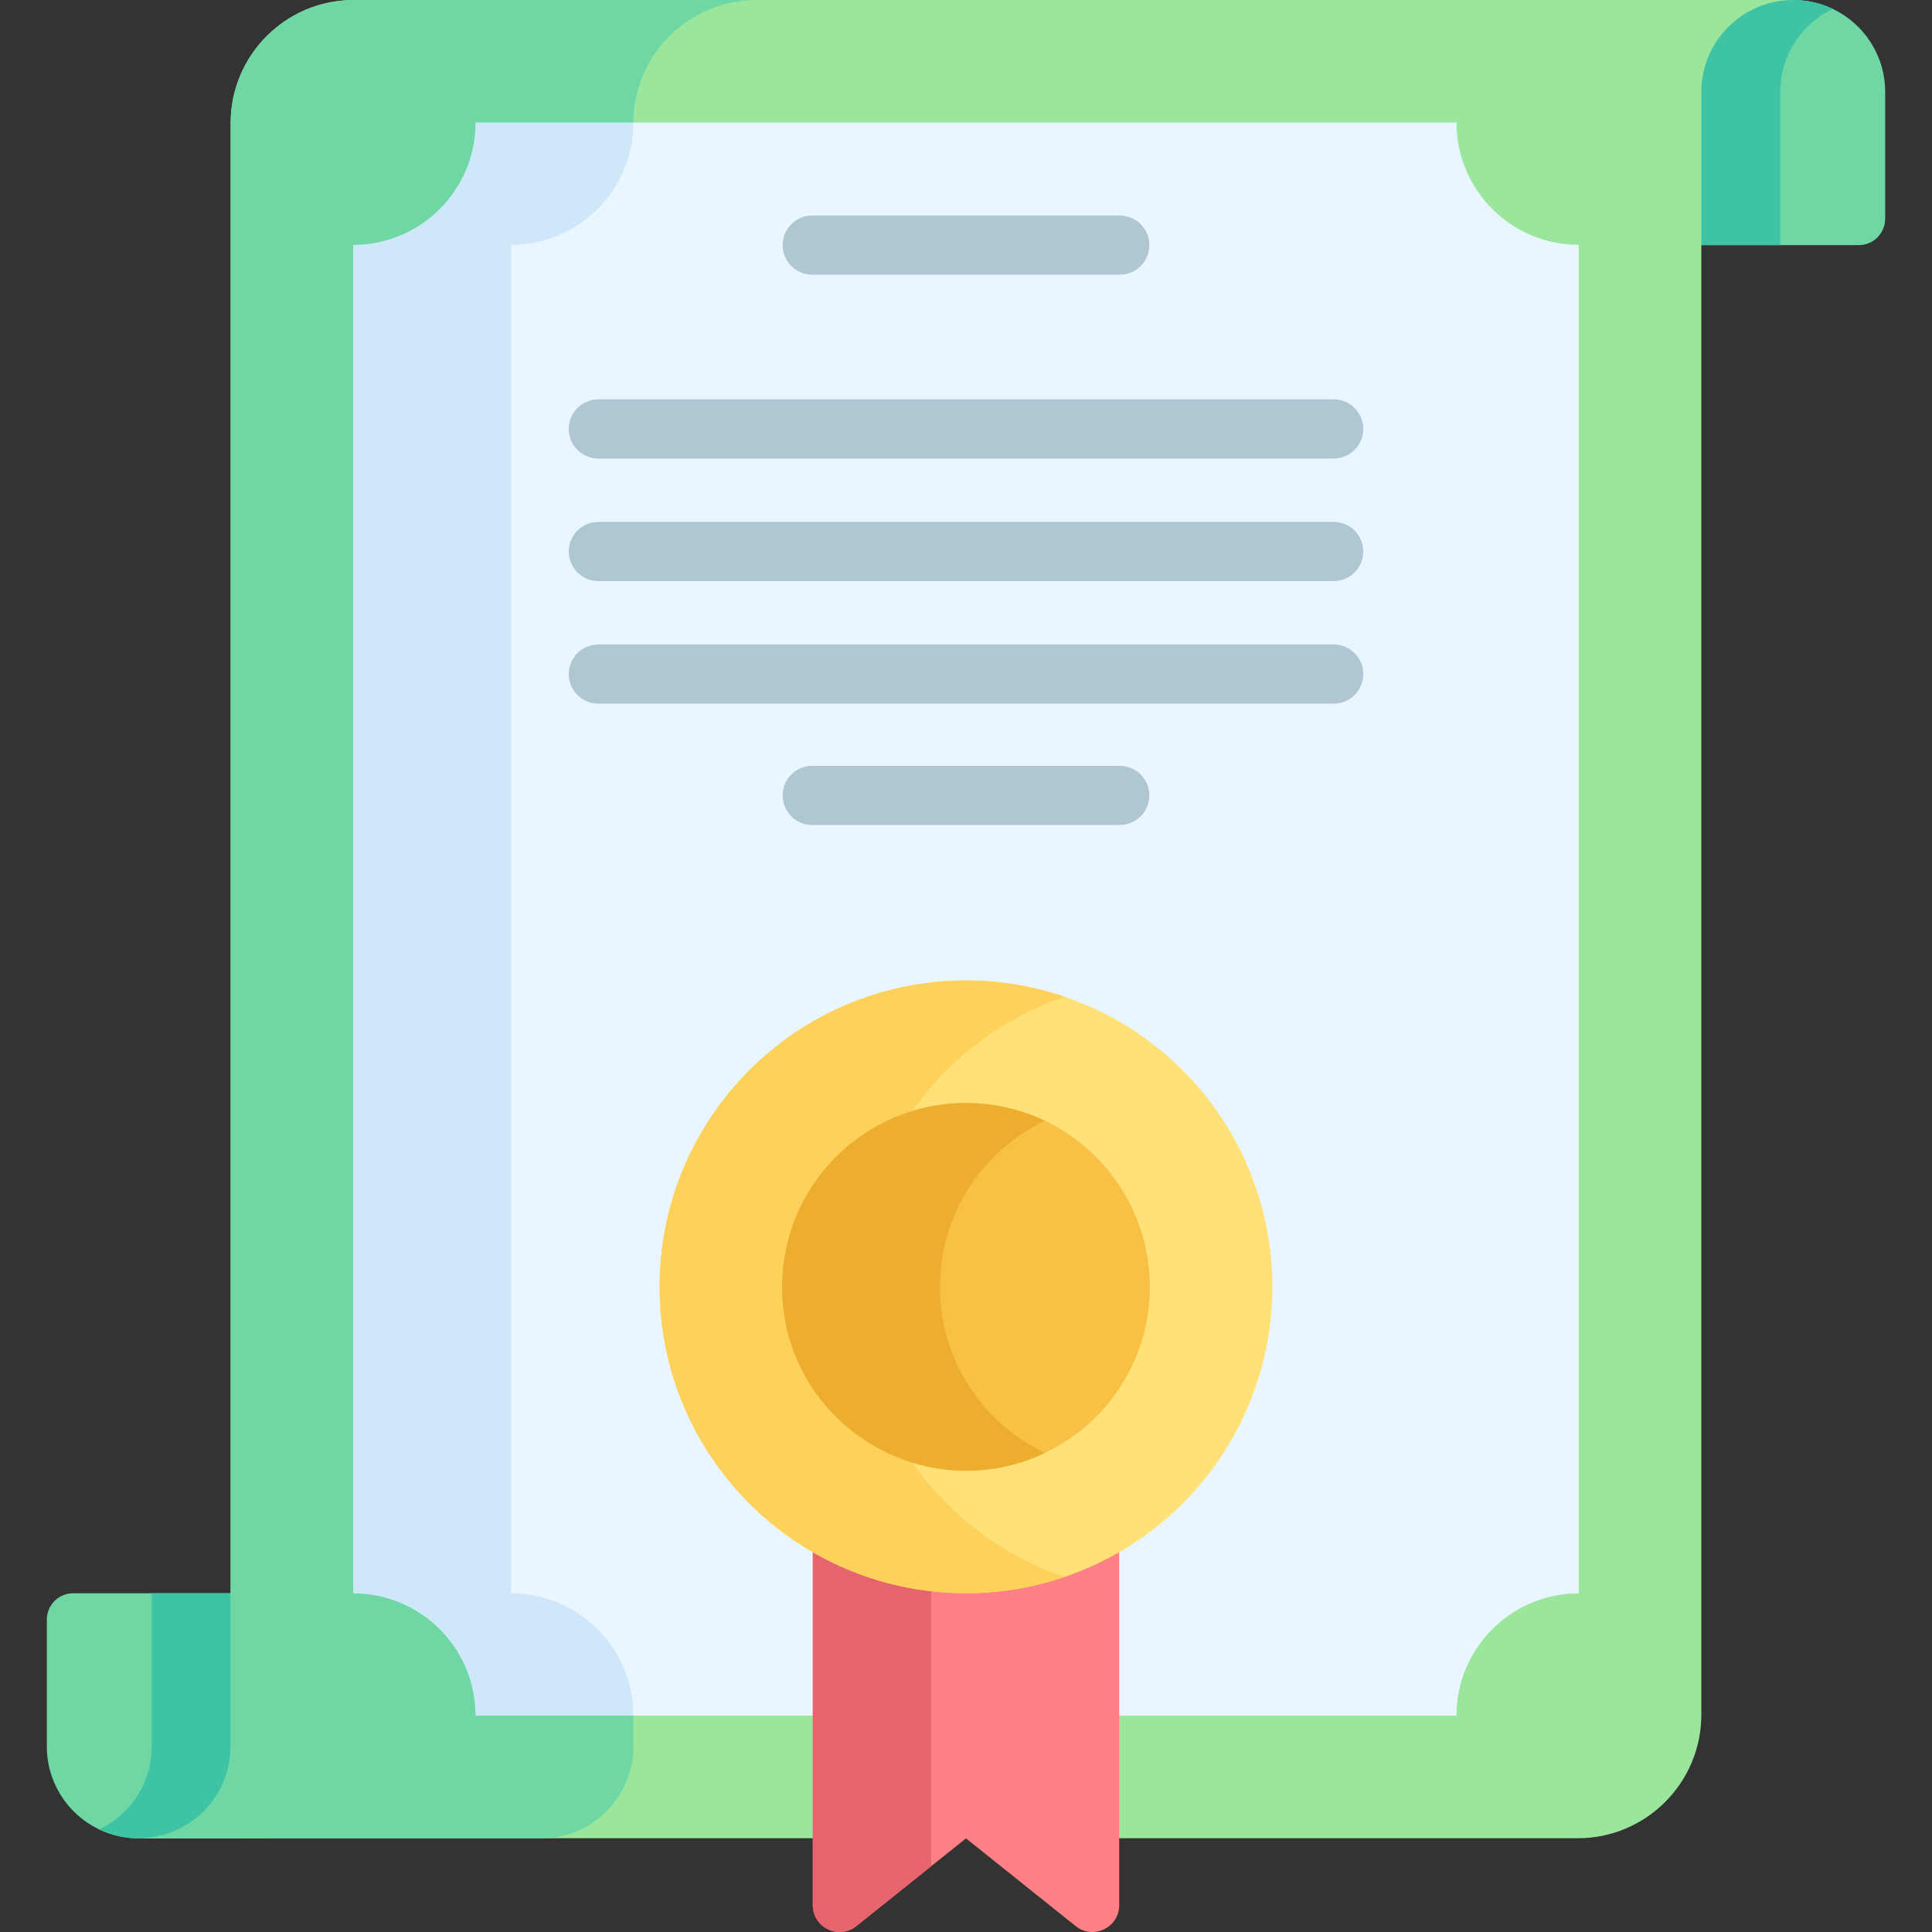
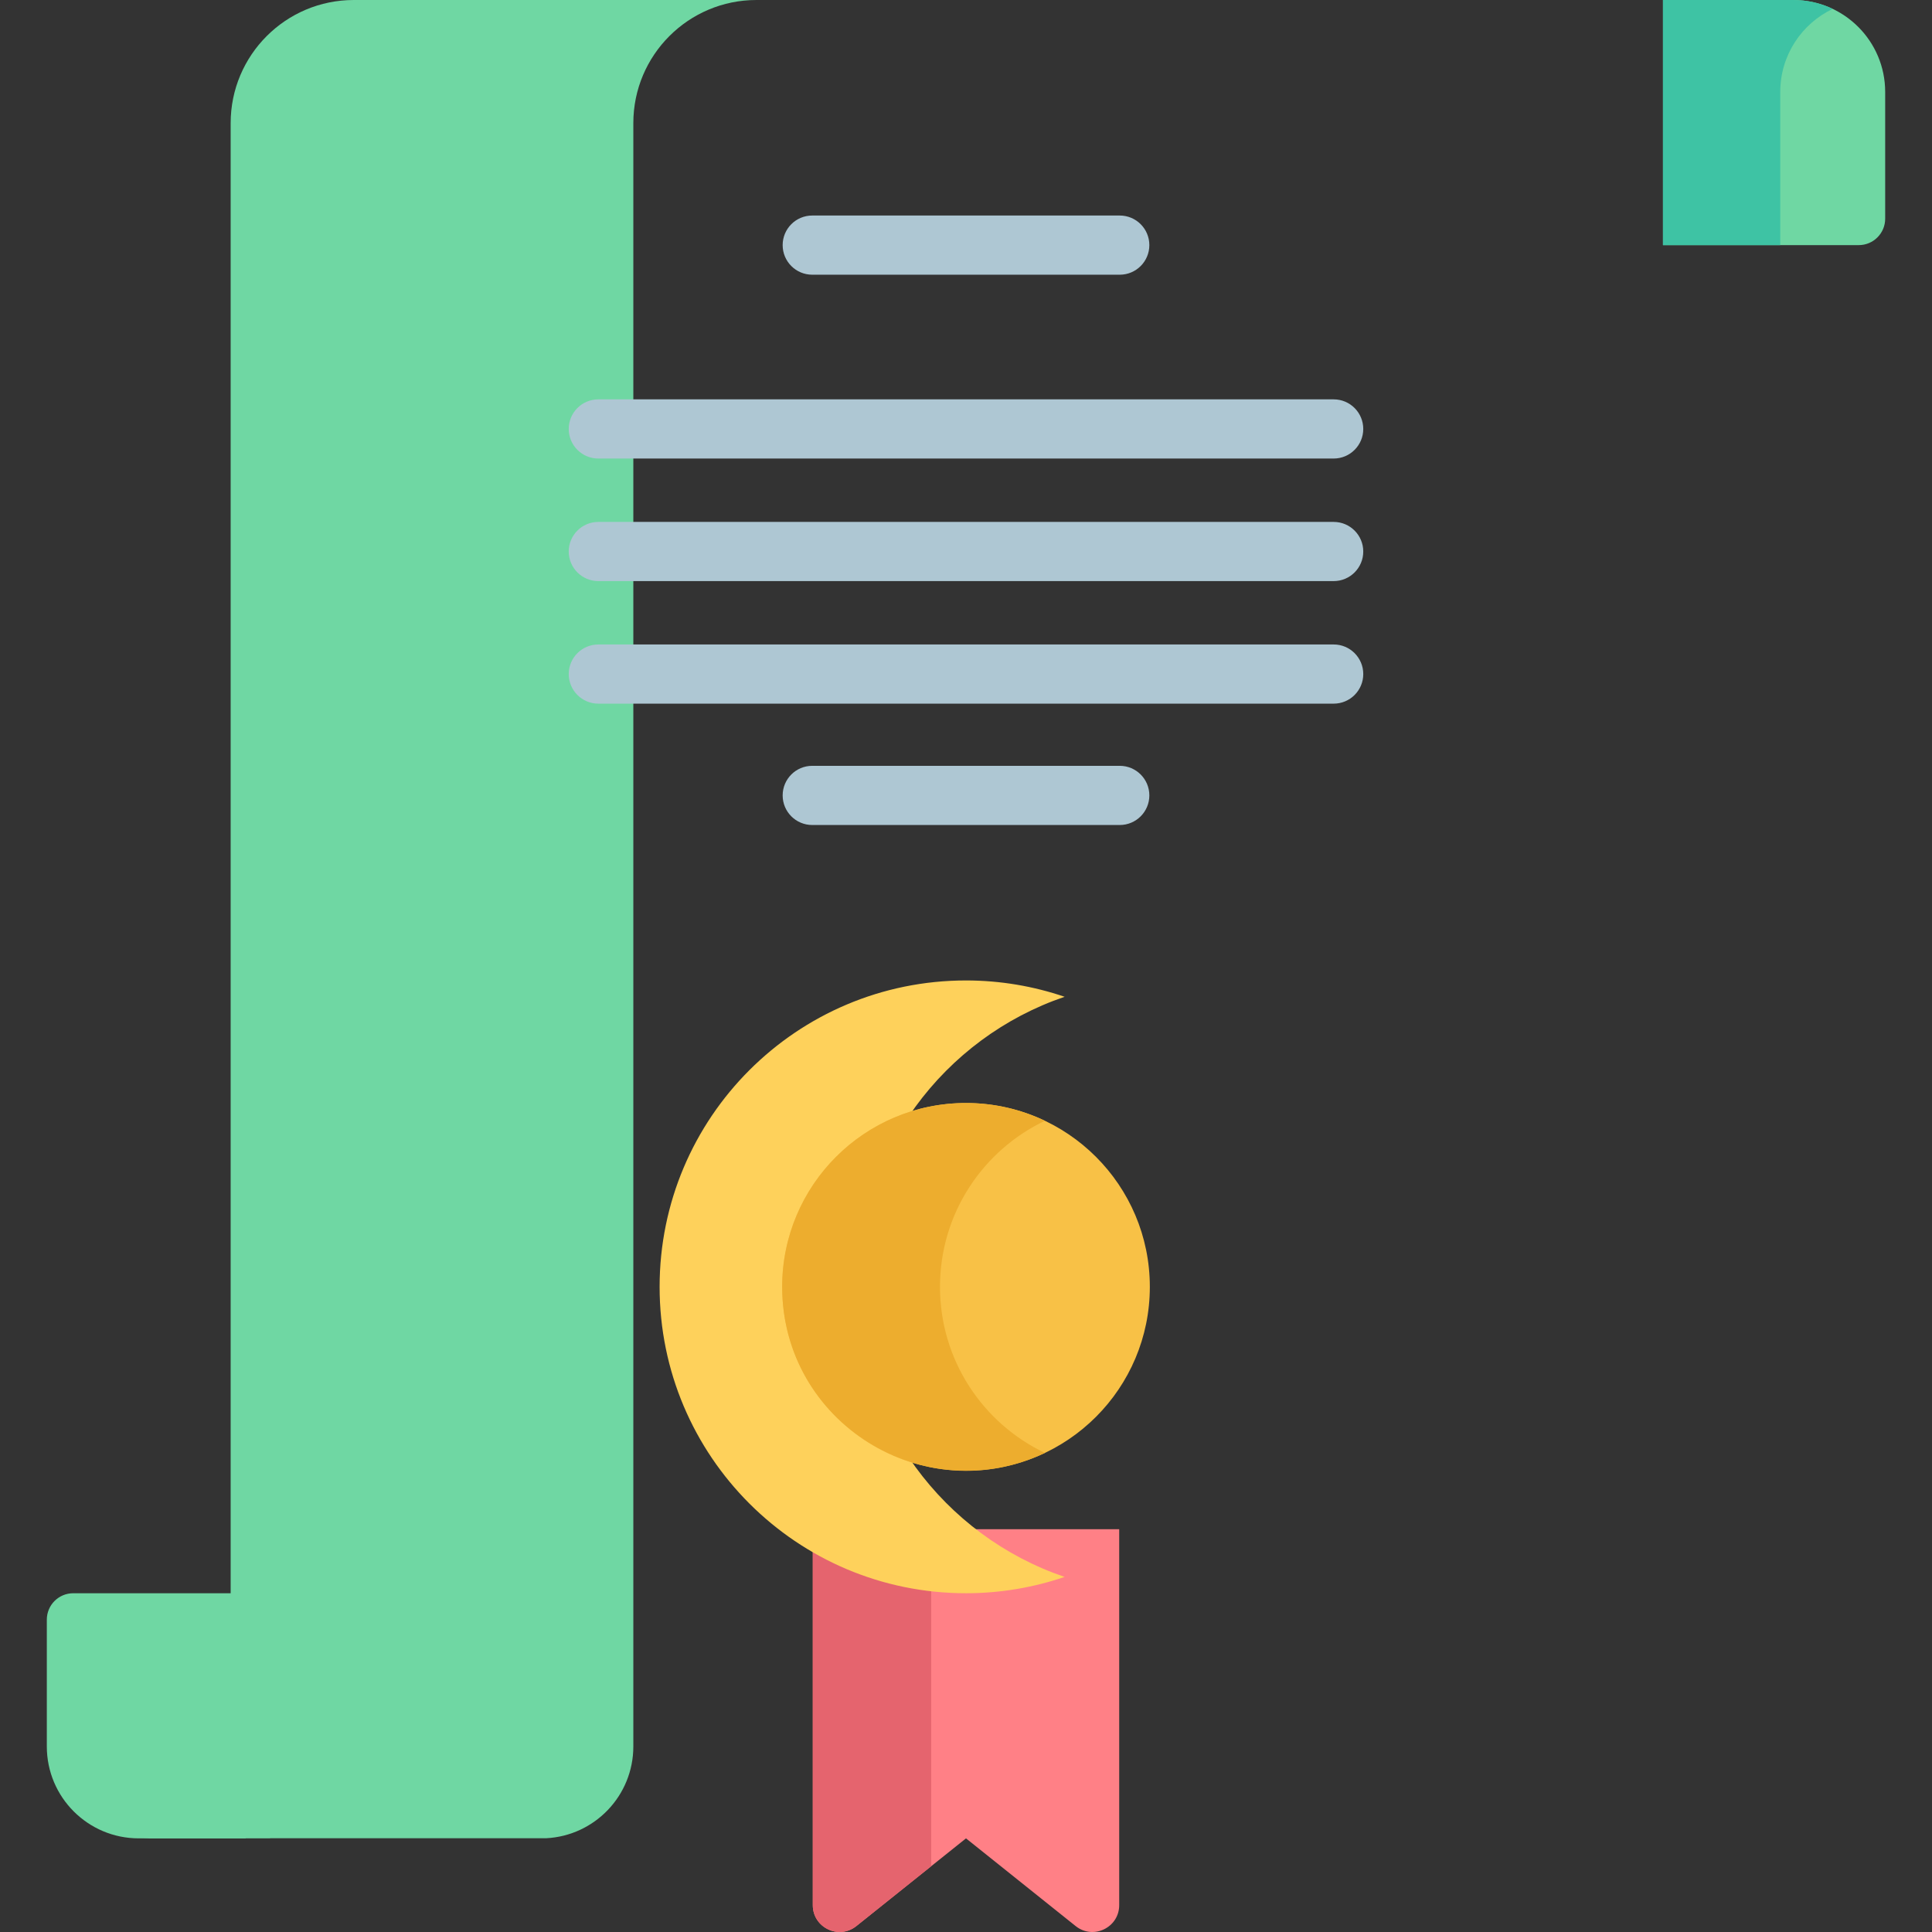
<svg xmlns="http://www.w3.org/2000/svg" id="Capa_1" enable-background="new 0 0 512 512" height="512" viewBox="0 0 512 512" width="512">
  <rect x="0" y="0" width="512" height="512" fill="#333333" stroke="none" />
  <g>
    <g>
      <path d="m19.408 422.226h45.695v64.958s-20.769 0-28.336 0c-13.453 0-24.359-10.906-24.359-24.359v-33.599c0-3.866 3.134-7 7-7z" fill="#6fd7a3" />
-       <path d="m40.214 422.226v40.599c0 9.71-5.683 18.091-13.903 22.004 3.168 1.508 6.713 2.355 10.456 2.355h28.336v-64.958z" fill="#3ec3a4" />
      <path d="m492.592 64.958h-51.888v-64.958h34.529c13.453 0 24.359 10.906 24.359 24.359v33.599c0 3.866-3.134 7-7 7z" fill="#6fd7a3" />
      <path d="m485.689 2.355c-3.169-1.509-6.713-2.355-10.456-2.355-4.221 0-34.529 0-34.529 0v64.958h31.082v-40.599c0-9.71 5.683-18.091 13.903-22.004z" fill="#3ec3a4" />
-       <path d="m93.758 0c-18.022 0-32.632 14.61-32.632 32.632v430.193c0 13.453-10.906 24.359-24.359 24.359h34.839l-.014-.033h143.807l8.222-11.503h63.914l9.066 11.503h121.503c18.098 0 32.769-14.671 32.769-32.769v-430.023c.001-13.453 10.907-24.359 24.36-24.359z" fill="#9be69d" />
      <path d="m144.745 487.152c12.866-.658 23.095-11.298 23.095-24.327v-430.193c0-18.022 14.609-32.632 32.631-32.632h-106.713c-18.022 0-32.632 14.61-32.632 32.632v430.193c0 13.453-10.906 24.359-24.359 24.359h34.839l-.014-.033h73.153z" fill="#6fd7a3" />
-       <path d="m385.981 454.673h-218.138l-49.224-32.414v-357.366l49.224-32.414h218.141c0 17.9 14.51 32.41 32.41 32.41v357.37c-17.901 0-32.413 14.512-32.413 32.414z" fill="#e9f5ff" />
-       <path d="m135.43 422.259v-357.366c17.902 0 32.414-14.512 32.414-32.414h-41.824c0 17.902-14.512 32.414-32.414 32.414v357.366c17.902 0 32.414 14.512 32.414 32.414h41.824c-.001-17.902-14.513-32.414-32.414-32.414z" fill="#cfe8f9" />
      <g>
        <path d="m296.601 405.259v99.623c0 5.957-6.891 9.269-11.543 5.548l-29.058-23.245-29.058 23.245c-4.652 3.721-11.543.409-11.543-5.548v-99.623z" fill="#ff8086" />
        <g>
          <path d="m246.767 405.259h-31.368v99.623c0 5.957 6.891 9.269 11.543 5.548l19.825-15.859z" fill="#e5646e" />
        </g>
-         <circle cx="256" cy="341.029" fill="#ffe177" r="81.197" />
        <path d="m227.083 341.029c0-35.695 23.043-65.988 55.057-76.872-8.206-2.79-16.991-4.325-26.14-4.325-44.844 0-81.197 36.353-81.197 81.197s36.353 81.197 81.197 81.197c9.149 0 17.935-1.536 26.14-4.325-32.014-10.884-55.057-41.177-55.057-76.872z" fill="#fed15b" />
        <circle cx="256" cy="341.029" fill="#f8c146" r="48.718" />
        <path d="m249.106 341.029c0-19.42 11.366-36.183 27.806-44.009-6.337-3.017-13.426-4.71-20.912-4.71-26.906 0-48.718 21.812-48.718 48.718 0 36.026 37.637 59.239 69.631 44.009-16.441-7.825-27.807-24.588-27.807-44.008z" fill="#edad2e" />
      </g>
    </g>
    <g>
      <g fill="#aec7d3">
        <path d="m353.437 105.834h-194.874c-4.332 0-7.842 3.511-7.842 7.842s3.511 7.842 7.842 7.842h194.873c4.332 0 7.842-3.511 7.842-7.842.001-4.331-3.51-7.842-7.841-7.842z" />
        <path d="m353.437 138.313h-194.874c-4.332 0-7.842 3.511-7.842 7.842s3.511 7.842 7.842 7.842h194.873c4.332 0 7.842-3.511 7.842-7.842.001-4.331-3.51-7.842-7.841-7.842z" />
        <path d="m361.279 178.634c0-4.331-3.511-7.842-7.842-7.842h-194.874c-4.332 0-7.842 3.511-7.842 7.842s3.511 7.842 7.842 7.842h194.873c4.332 0 7.843-3.511 7.843-7.842z" />
        <path d="m296.746 72.8c4.332 0 7.842-3.511 7.842-7.842s-3.511-7.842-7.842-7.842h-81.492c-4.332 0-7.842 3.511-7.842 7.842s3.511 7.842 7.842 7.842z" />
        <path d="m215.254 202.951c-4.332 0-7.842 3.511-7.842 7.842s3.511 7.842 7.842 7.842h81.492c4.332 0 7.842-3.511 7.842-7.842s-3.511-7.842-7.842-7.842z" />
      </g>
    </g>
  </g>
</svg>